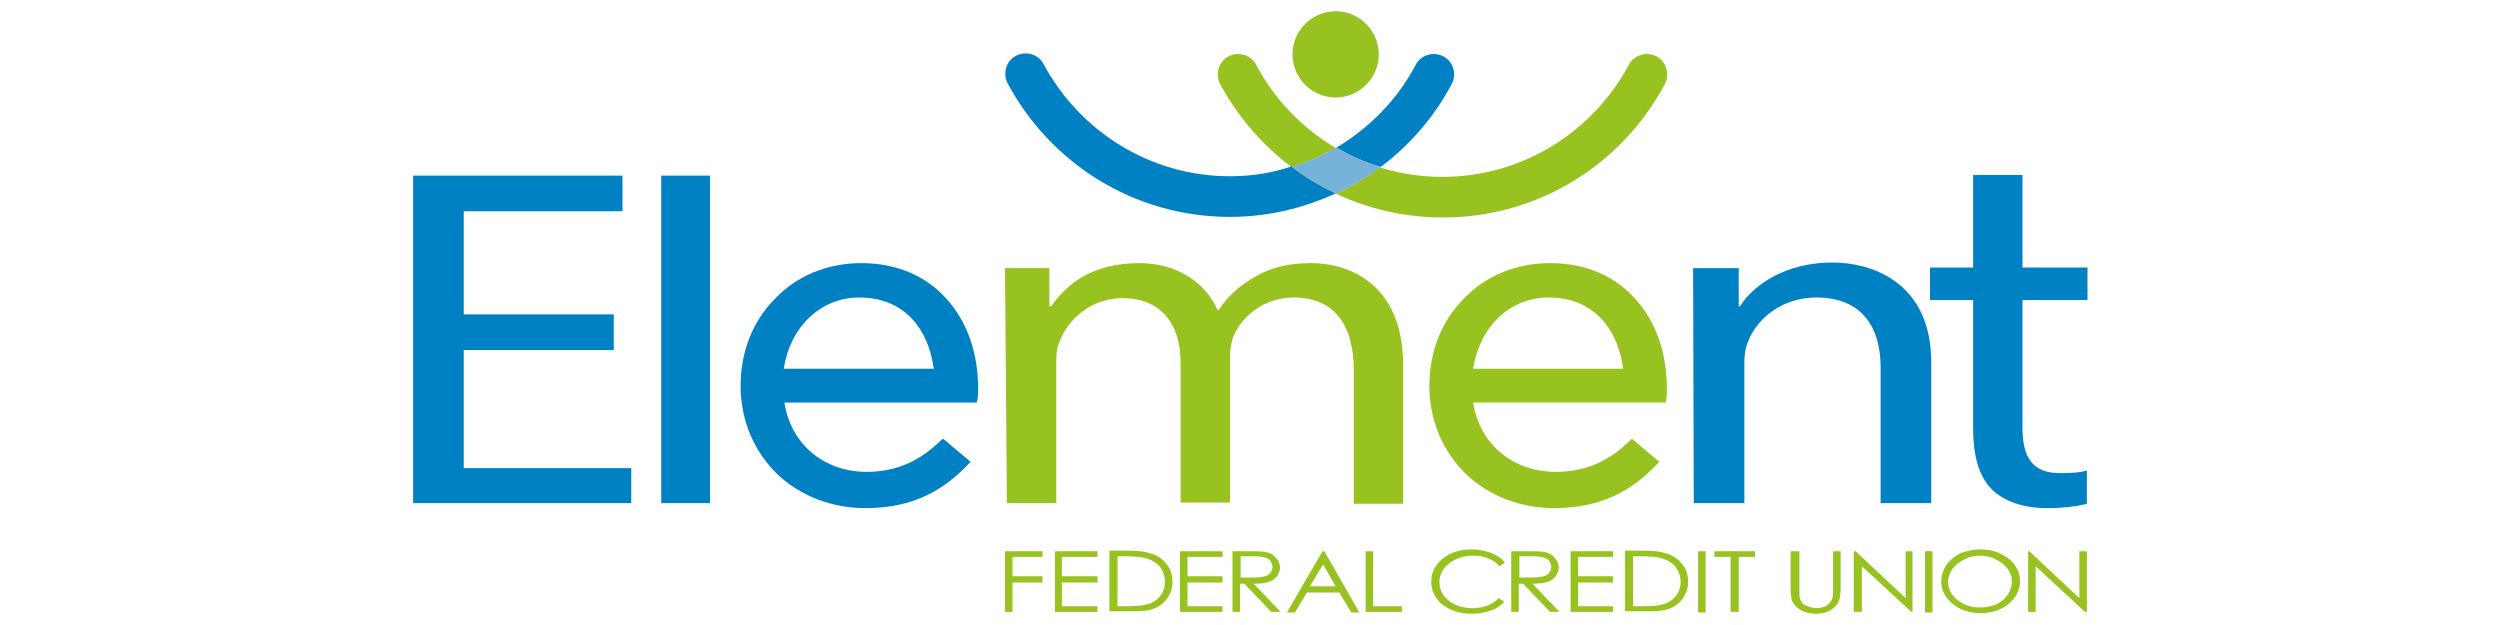
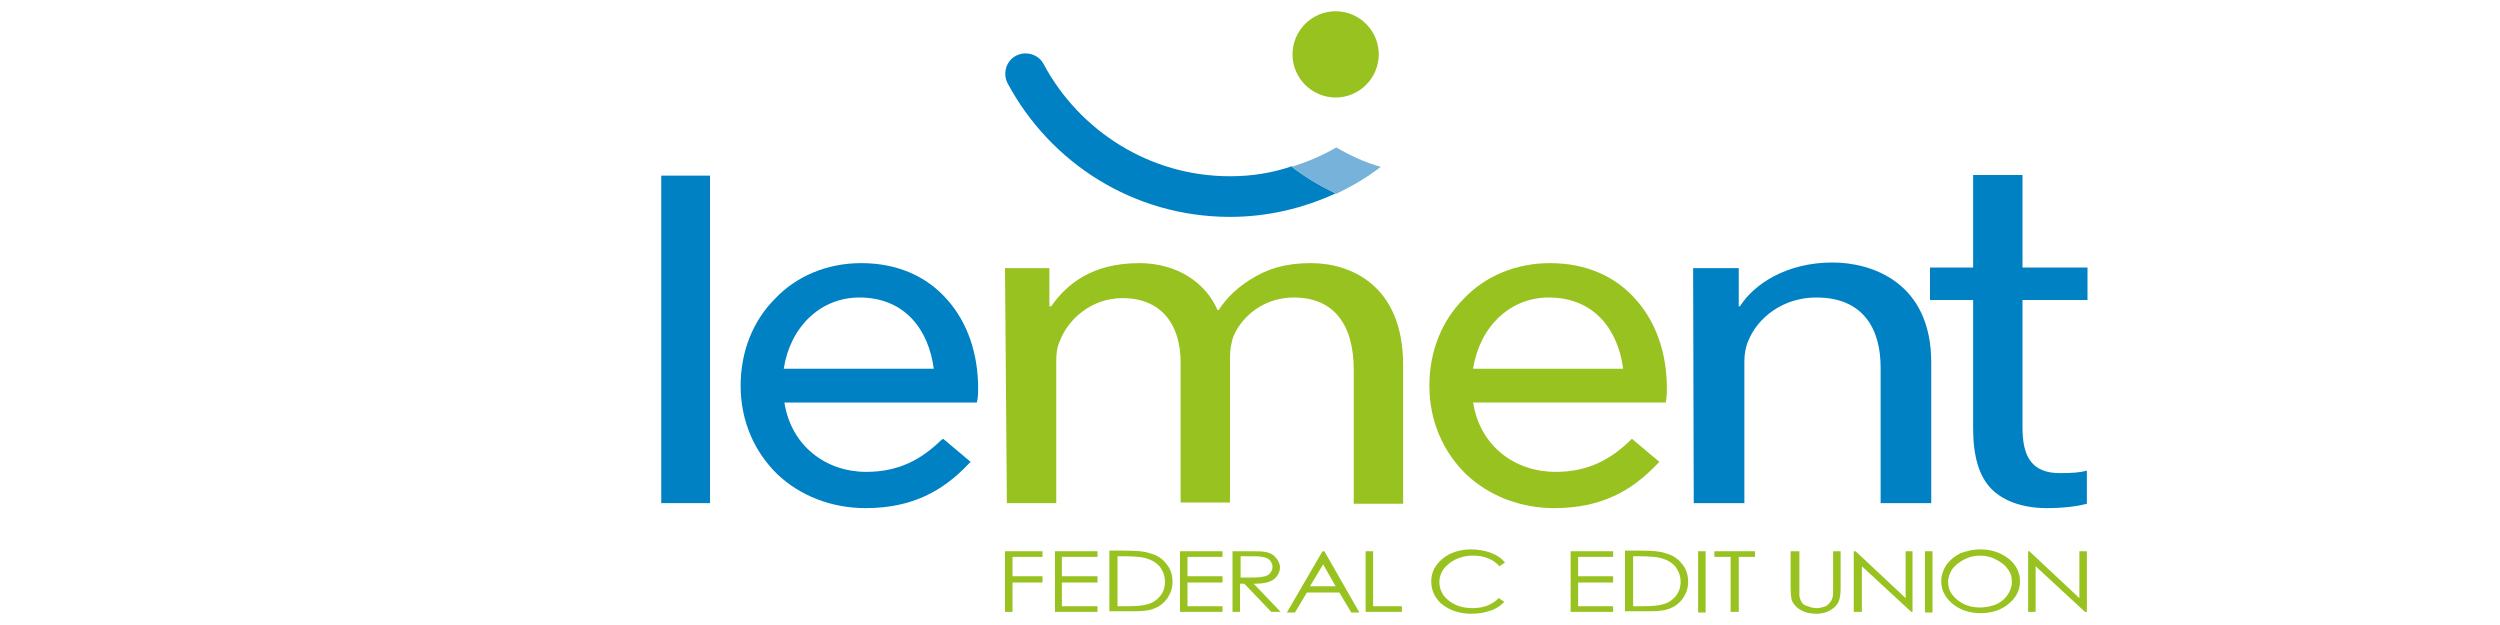
<svg xmlns="http://www.w3.org/2000/svg" version="1.1" id="Layer_1" x="0px" y="0px" viewBox="0 0 400 100" style="enable-background:new 0 0 400 100;" xml:space="preserve">
  <style type="text/css">
	.st0{fill:#98C21F;}
	.st1{fill:#0081C3;}
	.st2{fill:#82BC00;}
	.st3{fill:#77B2DB;}
	.st4{fill:#DAE6AB;}
	.st5{fill:none;}
</style>
  <g>
    <polygon class="st0" points="160.8,88.2 166.8,88.2 166.8,89.1 162,89.1 162,92.2 166.8,92.2 166.8,93.2 162,93.2 162,97.9    160.8,97.9  " />
    <polygon class="st0" points="168.8,88.2 175.6,88.2 175.6,89.1 169.9,89.1 169.9,92.2 175.6,92.2 175.6,93.2 169.9,93.2 169.9,97    175.6,97 175.6,97.9 168.8,97.9  " />
    <path class="st0" d="M177.5,97.9v-9.8h2.5c1.8,0,3.1,0.1,3.9,0.4c1.2,0.3,2.1,0.9,2.7,1.7c0.7,0.8,1,1.8,1,2.9c0,1-0.3,1.8-0.8,2.6   c-0.5,0.7-1.2,1.3-2,1.6c-0.8,0.4-2,0.5-3.5,0.5H177.5z M178.7,97h1.4c1.7,0,2.8-0.1,3.4-0.3c0.9-0.2,1.6-0.7,2.1-1.3   c0.5-0.6,0.8-1.4,0.8-2.3c0-0.9-0.3-1.7-0.8-2.4c-0.6-0.7-1.3-1.1-2.3-1.4c-0.7-0.2-2-0.3-3.7-0.3h-0.8V97z" />
    <polygon class="st0" points="188.8,88.2 195.6,88.2 195.6,89.1 190,89.1 190,92.2 195.6,92.2 195.6,93.2 190,93.2 190,97 195.6,97    195.6,97.9 188.8,97.9  " />
    <path class="st0" d="M197.3,88.2h2.4c1.3,0,2.2,0,2.7,0.1c0.7,0.1,1.3,0.4,1.7,0.9c0.4,0.4,0.7,1,0.7,1.6c0,0.5-0.2,1-0.5,1.4   c-0.3,0.4-0.7,0.7-1.3,0.9c-0.6,0.2-1.4,0.3-2.4,0.3l4.3,4.5h-1.5l-4.3-4.5h-0.7v4.5h-1.2V88.2z M198.5,89.1v3.3l2.1,0   c0.8,0,1.4-0.1,1.8-0.2c0.4-0.1,0.7-0.3,0.9-0.6c0.2-0.3,0.3-0.6,0.3-0.9c0-0.3-0.1-0.6-0.3-0.9c-0.2-0.3-0.5-0.5-0.9-0.6   c-0.4-0.1-0.9-0.2-1.8-0.2H198.5z" />
    <path class="st0" d="M211.9,88.2l5.6,9.8h-1.3l-1.9-3.2h-5.2l-1.9,3.2h-1.3l5.7-9.8H211.9z M211.7,90.3l-2.1,3.5h4.1L211.7,90.3z" />
    <polygon class="st0" points="218.5,88.2 219.7,88.2 219.7,97 224.3,97 224.3,97.9 218.5,97.9  " />
    <path class="st0" d="M240.8,90l-0.9,0.6c-0.5-0.6-1.1-1-1.9-1.3c-0.7-0.3-1.5-0.4-2.4-0.4c-1,0-1.8,0.2-2.7,0.6   c-0.8,0.4-1.4,0.9-1.9,1.5c-0.4,0.6-0.7,1.3-0.7,2.1c0,1.2,0.5,2.2,1.5,3c1,0.8,2.3,1.2,3.8,1.2c1.7,0,3.1-0.5,4.2-1.6l0.9,0.6   c-0.6,0.6-1.3,1.1-2.2,1.4c-0.9,0.3-1.9,0.5-3,0.5c-2.1,0-3.7-0.6-5-1.7c-1-1-1.5-2.1-1.5-3.5c0-1.4,0.6-2.6,1.8-3.6   c1.2-1,2.8-1.5,4.6-1.5c1.1,0,2.1,0.2,3,0.5C239.5,88.8,240.2,89.3,240.8,90" />
-     <path class="st0" d="M241.9,88.2h2.4c1.3,0,2.2,0,2.7,0.1c0.7,0.1,1.3,0.4,1.7,0.9c0.4,0.4,0.7,1,0.7,1.6c0,0.5-0.2,1-0.5,1.4   c-0.3,0.4-0.7,0.7-1.3,0.9c-0.6,0.2-1.4,0.3-2.4,0.3l4.3,4.5h-1.5l-4.3-4.5h-0.7v4.5h-1.2V88.2z M243.1,89.1v3.3l2.1,0   c0.8,0,1.4-0.1,1.8-0.2c0.4-0.1,0.7-0.3,0.9-0.6c0.2-0.3,0.3-0.6,0.3-0.9c0-0.3-0.1-0.6-0.3-0.9c-0.2-0.3-0.5-0.5-0.9-0.6   c-0.4-0.1-0.9-0.2-1.8-0.2H243.1z" />
    <polygon class="st0" points="251.3,88.2 258.1,88.2 258.1,89.1 252.5,89.1 252.5,92.2 258.1,92.2 258.1,93.2 252.5,93.2 252.5,97    258.1,97 258.1,97.9 251.3,97.9  " />
    <path class="st0" d="M260,97.9v-9.8h2.5c1.8,0,3.1,0.1,3.9,0.4c1.2,0.3,2.1,0.9,2.7,1.7c0.7,0.8,1,1.8,1,2.9c0,1-0.3,1.8-0.8,2.6   c-0.5,0.7-1.2,1.3-2,1.6c-0.8,0.4-2,0.5-3.5,0.5H260z M261.2,97h1.4c1.7,0,2.8-0.1,3.4-0.3c0.9-0.2,1.6-0.7,2.1-1.3   c0.5-0.6,0.8-1.4,0.8-2.3c0-0.9-0.3-1.7-0.8-2.4c-0.6-0.7-1.3-1.1-2.3-1.4c-0.7-0.2-2-0.3-3.7-0.3h-0.8V97z" />
    <rect x="271.7" y="88.2" class="st0" width="1.2" height="9.8" />
    <polygon class="st0" points="274.3,89.1 274.3,88.2 280.8,88.2 280.8,89.1 278.2,89.1 278.2,97.9 276.9,97.9 276.9,89.1  " />
    <path class="st0" d="M286.7,88.2h1.2v5.9c0,0.7,0,1.1,0,1.3c0.1,0.4,0.2,0.7,0.4,1c0.2,0.3,0.5,0.5,1,0.6c0.4,0.2,0.9,0.3,1.4,0.3   c0.4,0,0.8-0.1,1.1-0.2c0.4-0.1,0.7-0.3,0.9-0.6c0.2-0.2,0.4-0.5,0.5-0.9c0.1-0.2,0.1-0.8,0.1-1.5v-5.9h1.2v5.9   c0,0.9-0.1,1.6-0.3,2.1c-0.2,0.5-0.6,1-1.3,1.4c-0.6,0.4-1.4,0.6-2.3,0.6c-1,0-1.8-0.2-2.5-0.6c-0.7-0.4-1.1-0.9-1.4-1.5   c-0.1-0.4-0.2-1.1-0.2-2.1V88.2z" />
    <polygon class="st0" points="296.6,97.9 296.6,88.2 296.9,88.2 304.9,95.7 304.9,88.2 306,88.2 306,97.9 305.8,97.9 297.9,90.6    297.9,97.9  " />
    <rect x="308" y="88.2" class="st0" width="1.2" height="9.8" />
    <path class="st0" d="M316.8,87.9c1.8,0,3.3,0.5,4.6,1.5c1.2,1,1.8,2.2,1.8,3.6c0,1.4-0.6,2.6-1.8,3.6c-1.2,1-2.7,1.5-4.5,1.5   c-1.8,0-3.3-0.5-4.5-1.5c-1.2-1-1.8-2.2-1.8-3.6c0-0.9,0.3-1.8,0.8-2.6c0.6-0.8,1.3-1.4,2.3-1.9C314.6,88.2,315.6,87.9,316.8,87.9    M316.8,88.9c-0.9,0-1.7,0.2-2.5,0.6c-0.8,0.4-1.4,0.9-1.9,1.5c-0.4,0.6-0.7,1.3-0.7,2.1c0,1.2,0.5,2.1,1.5,2.9   c1,0.8,2.2,1.2,3.6,1.2c0.9,0,1.8-0.2,2.6-0.5c0.8-0.4,1.4-0.9,1.8-1.5c0.4-0.6,0.7-1.3,0.7-2.1c0-0.8-0.2-1.5-0.7-2.1   c-0.4-0.6-1.1-1.1-1.9-1.5C318.6,89.1,317.7,88.9,316.8,88.9" />
    <polygon class="st0" points="324.5,97.9 324.5,88.2 324.7,88.2 332.7,95.7 332.7,88.2 333.9,88.2 333.9,97.9 333.6,97.9    325.7,90.6 325.7,97.9  " />
-     <polyline class="st1" points="66.1,28.1 99.6,28.1 99.6,33.8 74.2,33.8 74.2,50.3 98.2,50.3 98.2,56 74.2,56 74.2,74.9 101,74.9    101,80.5 66.1,80.5  " />
    <rect x="105.8" y="28.1" class="st1" width="7.8" height="52.4" />
    <path class="st0" d="M160.8,42.9h7.1l0,6.1h0.3c2.5-3.6,6.6-6.9,14.1-6.9c6,0,10.6,3.1,12.5,7.5h0.2c1.4-2.2,3.2-3.7,5.1-4.9   c2.7-1.7,5.5-2.6,9.7-2.6c6,0,14.7,3.3,14.7,16.3v22.2h-7.9V59.2c0-7.3-3.2-11.6-9.6-11.6c-4.7,0-8.2,2.9-9.6,6.1   c-0.4,1-0.6,2.3-0.6,3.4v23.3h-7.9V58c0-6.1-3.1-10.3-9.3-10.3c-5,0-8.7,3.4-10,6.8c-0.5,1-0.6,2.2-0.6,3.3v22.7h-7.9L160.8,42.9z" />
    <path class="st1" d="M270.9,42.9h7.3V49h0.2c2.2-3.5,7.4-7,14.8-7c6.2,0,15.8,3.1,15.8,16v22.5h-8.1V58.8c0-6.1-2.7-11.2-10.3-11.2   c-5.3,0-9.4,3.2-10.9,7c-0.4,0.9-0.6,2.1-0.6,3.2v22.7h-8.1L270.9,42.9z" />
    <path class="st1" d="M333.9,75.3c-1.1,0.3-2.3,0.4-4.3,0.4c-4.5,0-6-2.6-6-7.3V48h10.4v-5.2h-10.4V28h-7.9v14.8h-6.9V48h6.9v20.5   c0,4.4,0.9,7.8,3.1,9.9c1.9,1.8,4.9,2.9,8.7,2.9c2.7,0,4.9-0.3,6.4-0.7V75.3z" />
    <path class="st1" d="M138.6,75.5c5.2,0,8.8-2,11.9-5l0.4-0.3l4.4,3.7l-0.4,0.4c-4,4.2-8.9,7-16.4,7h0c-5.5,0-10.5-2-14.1-5.4   c-3.6-3.5-5.9-8.4-5.9-14.2c0-5.5,2-10.4,5.5-13.9c3.4-3.6,8.3-5.7,13.8-5.7c5.9,0,10.6,2.2,13.8,5.9c3.2,3.6,4.9,8.6,4.9,14.1   c0,0.5,0,1.1-0.1,1.8l-0.1,0.5h-30.8C126.6,71.4,132.2,75.5,138.6,75.5 M149.4,59c-0.8-6.2-4.6-11.4-11.9-11.4   c-6.3,0-11.1,4.8-12.1,11.4H149.4z" />
    <path class="st0" d="M248.9,75.5c5.2,0,8.8-2,11.9-5l0.3-0.3l4.4,3.7l-0.4,0.4c-4,4.2-8.9,7-16.4,7h0c-5.5,0-10.5-2-14.1-5.4   c-3.6-3.5-5.9-8.4-5.9-14.2c0-5.5,2-10.4,5.5-13.9c3.4-3.6,8.3-5.7,13.8-5.7c5.9,0,10.6,2.2,13.8,5.9c3.2,3.6,4.9,8.6,4.9,14.1   c0,0.5,0,1.1-0.1,1.8l-0.1,0.5h-30.8C236.8,71.4,242.4,75.5,248.9,75.5 M259.7,59c-0.8-6.2-4.6-11.4-11.9-11.4   c-6.3,0-11.1,4.8-12.1,11.4H259.7z" />
-     <path class="st0" d="M195.2,13.4L195.2,13.4c-0.8-1.6-0.2-3.6,1.4-4.4c1.6-0.8,3.6-0.2,4.4,1.4c5.7,10.7,16.9,17.9,29.8,17.9   c12.9,0,24.1-7.3,29.8-17.9c0.8-1.6,2.8-2.2,4.4-1.4c1.6,0.8,2.2,2.8,1.4,4.4c-6.7,12.7-20.1,21.4-35.5,21.4   C215.4,34.8,202,26.1,195.2,13.4" />
    <path class="st0" d="M220.6,8.7c0,3.8-3.1,6.9-6.9,6.9c-3.8,0-6.9-3.1-6.9-6.9c0-3.8,3.1-6.9,6.9-6.9   C217.5,1.8,220.6,4.9,220.6,8.7" />
-     <polygon class="st2" points="213.2,61.4 213.2,61.4 213.2,61.4  " />
    <polygon class="st2" points="195.2,13.4 195.2,13.4 195.2,13.4  " />
-     <path class="st1" d="M232.3,13.4c0.8-1.6,0.2-3.6-1.4-4.4c-1.6-0.8-3.6-0.2-4.4,1.4c-2.9,5.5-7.4,10.1-12.8,13.3   c2.2,1.3,4.6,2.4,7.1,3.1C225.6,23.2,229.5,18.7,232.3,13.4" />
    <path class="st1" d="M196.8,28.2c-12.9,0-24.1-7.3-29.8-17.9c-0.8-1.6-2.8-2.2-4.4-1.4c-1.6,0.8-2.2,2.8-1.4,4.4   c6.8,12.7,20.1,21.4,35.6,21.4c6.1,0,11.8-1.4,17-3.8c-2.5-1.2-4.9-2.6-7.1-4.3C203.5,27.7,200.2,28.2,196.8,28.2" />
    <path class="st3" d="M220.9,26.8c-2.5-0.8-4.9-1.8-7.1-3.1c0,0,0,0,0,0C216,24.9,218.4,26,220.9,26.8   C220.9,26.8,220.9,26.8,220.9,26.8" />
    <path class="st4" d="M213.8,31L213.8,31c-2.5-1.2-4.9-2.6-7.1-4.3c2.5-0.8,4.9-1.8,7.1-3.1c2.2,1.3,4.6,2.4,7.1,3.1   C218.7,28.4,216.3,29.8,213.8,31" />
    <path class="st3" d="M213.8,31L213.8,31c-2.5-1.2-4.9-2.6-7.1-4.3c2.5-0.8,4.9-1.8,7.1-3.1c2.2,1.3,4.6,2.4,7.1,3.1   C218.7,28.4,216.3,29.8,213.8,31" />
    <polyline class="st5" points="66.1,98.2 333.9,98.2 333.9,1.8  " />
  </g>
</svg>